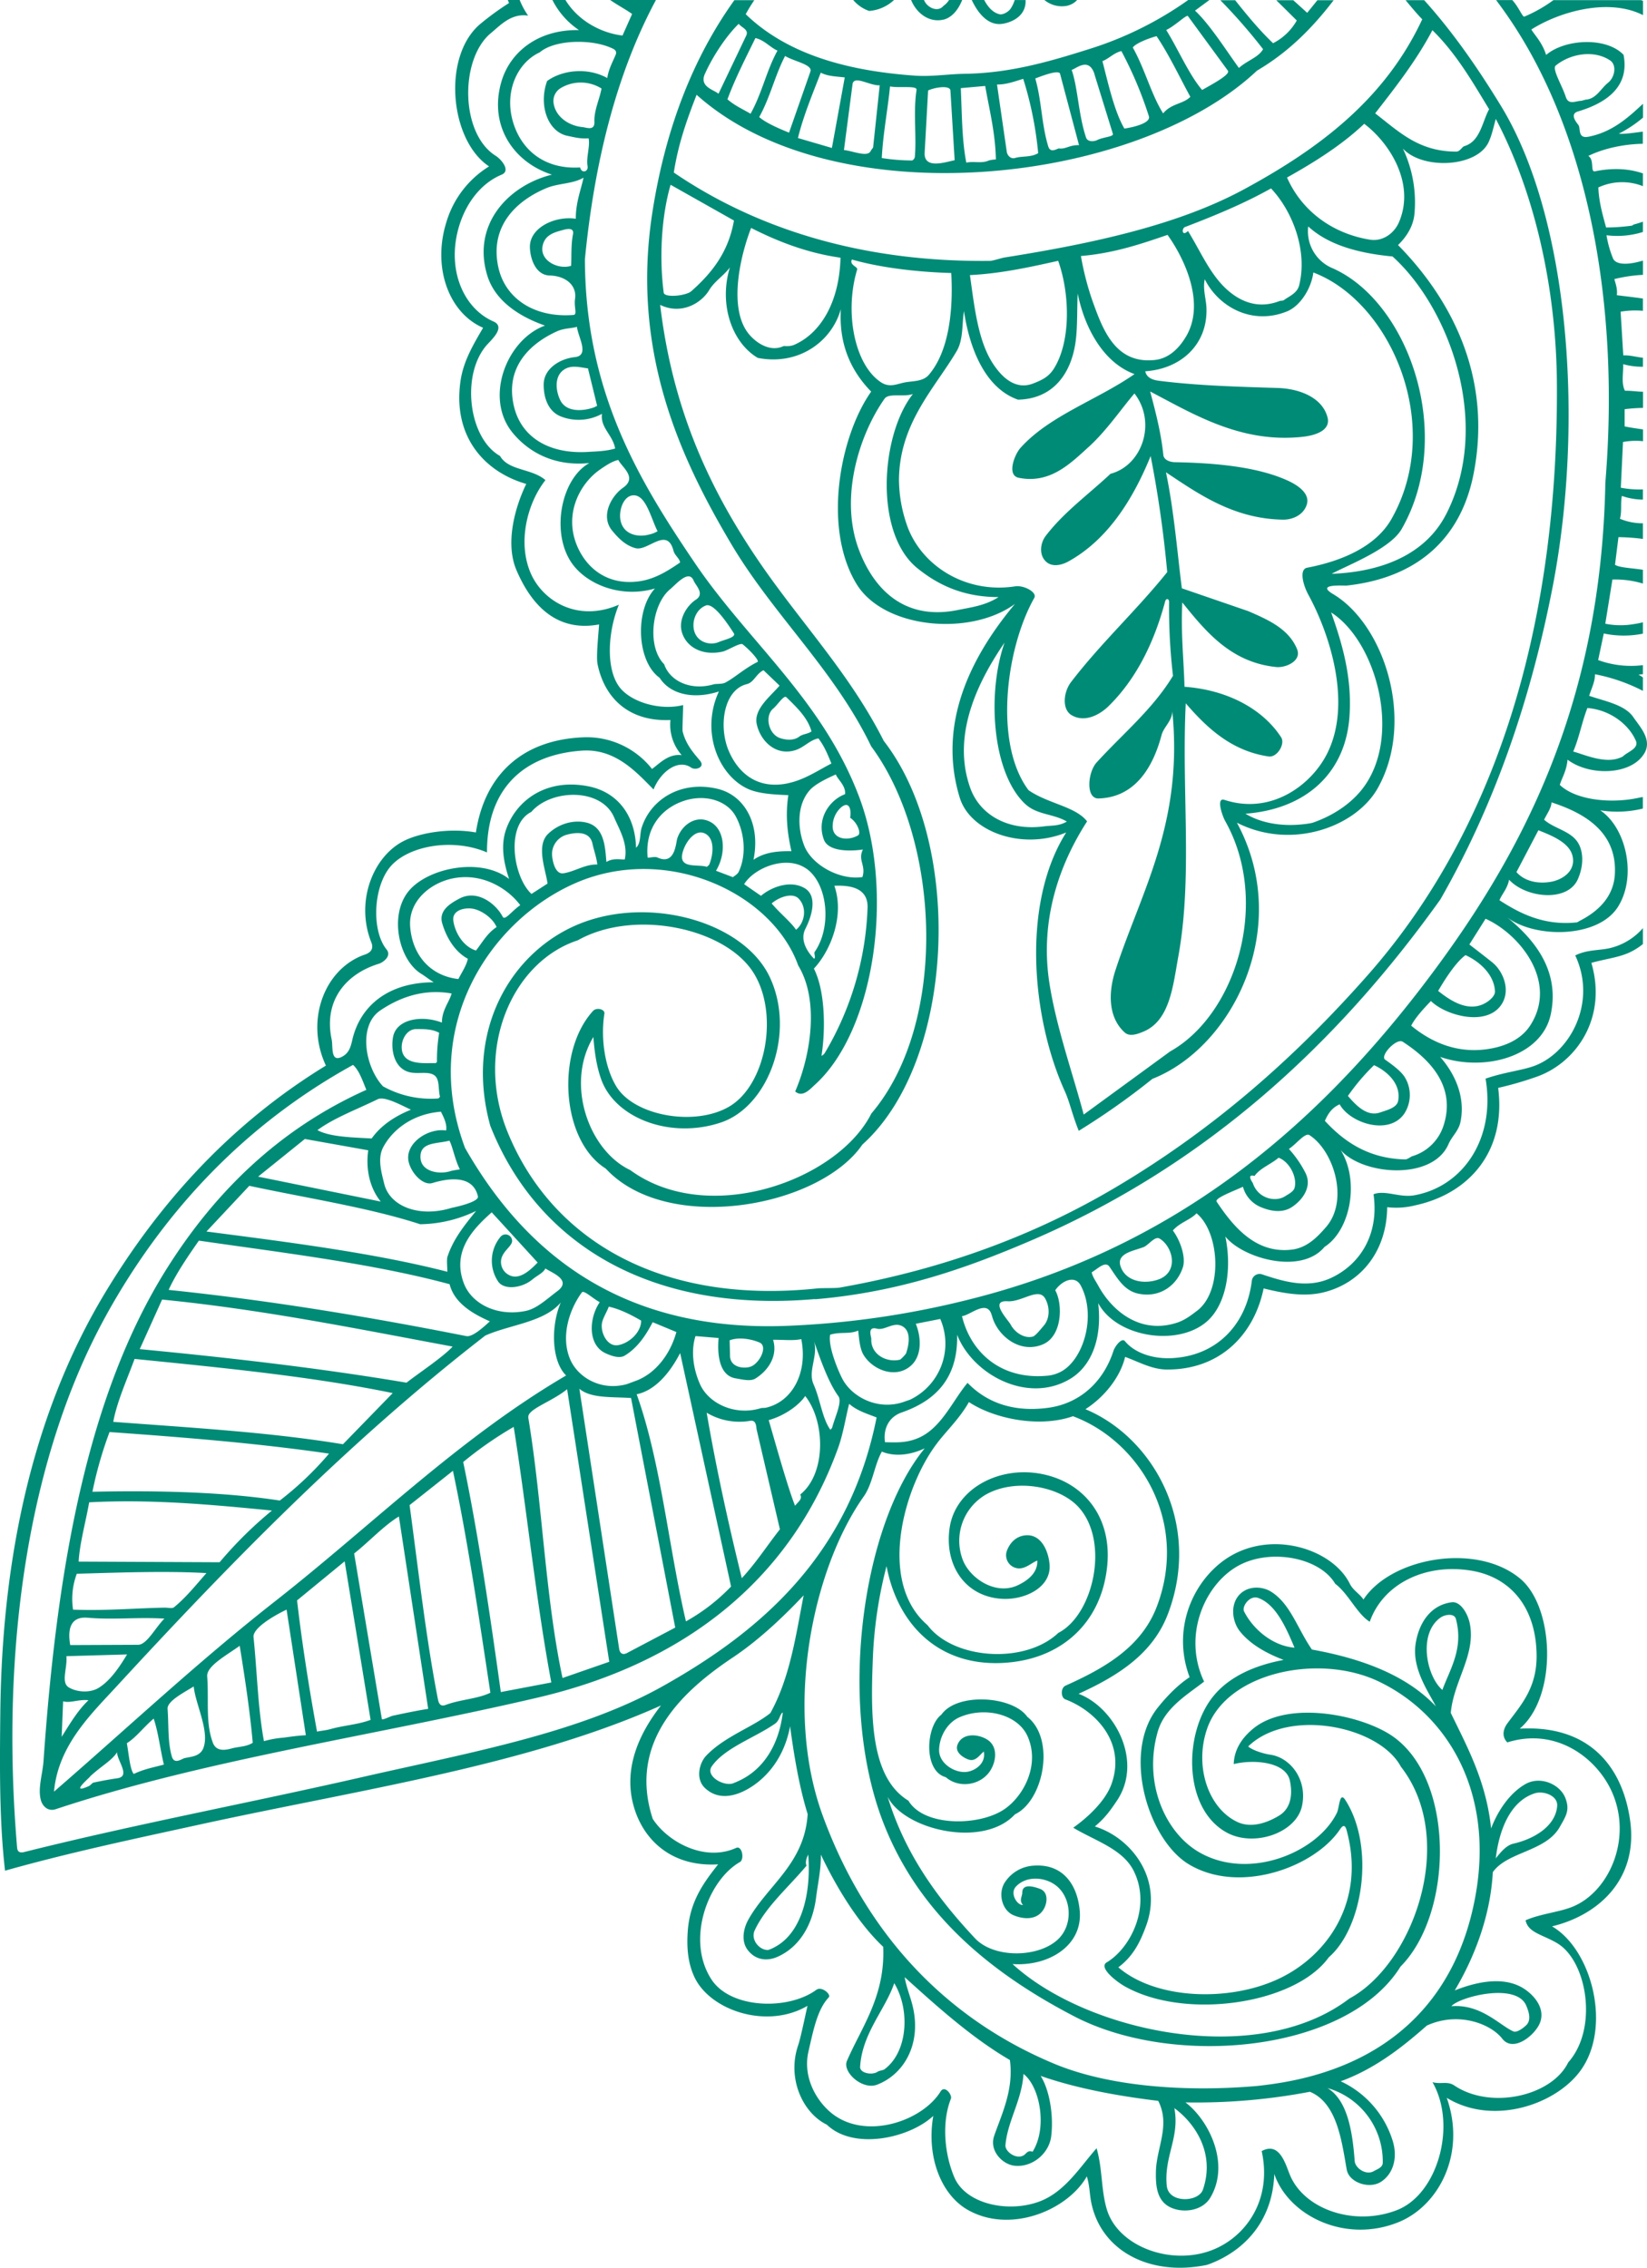
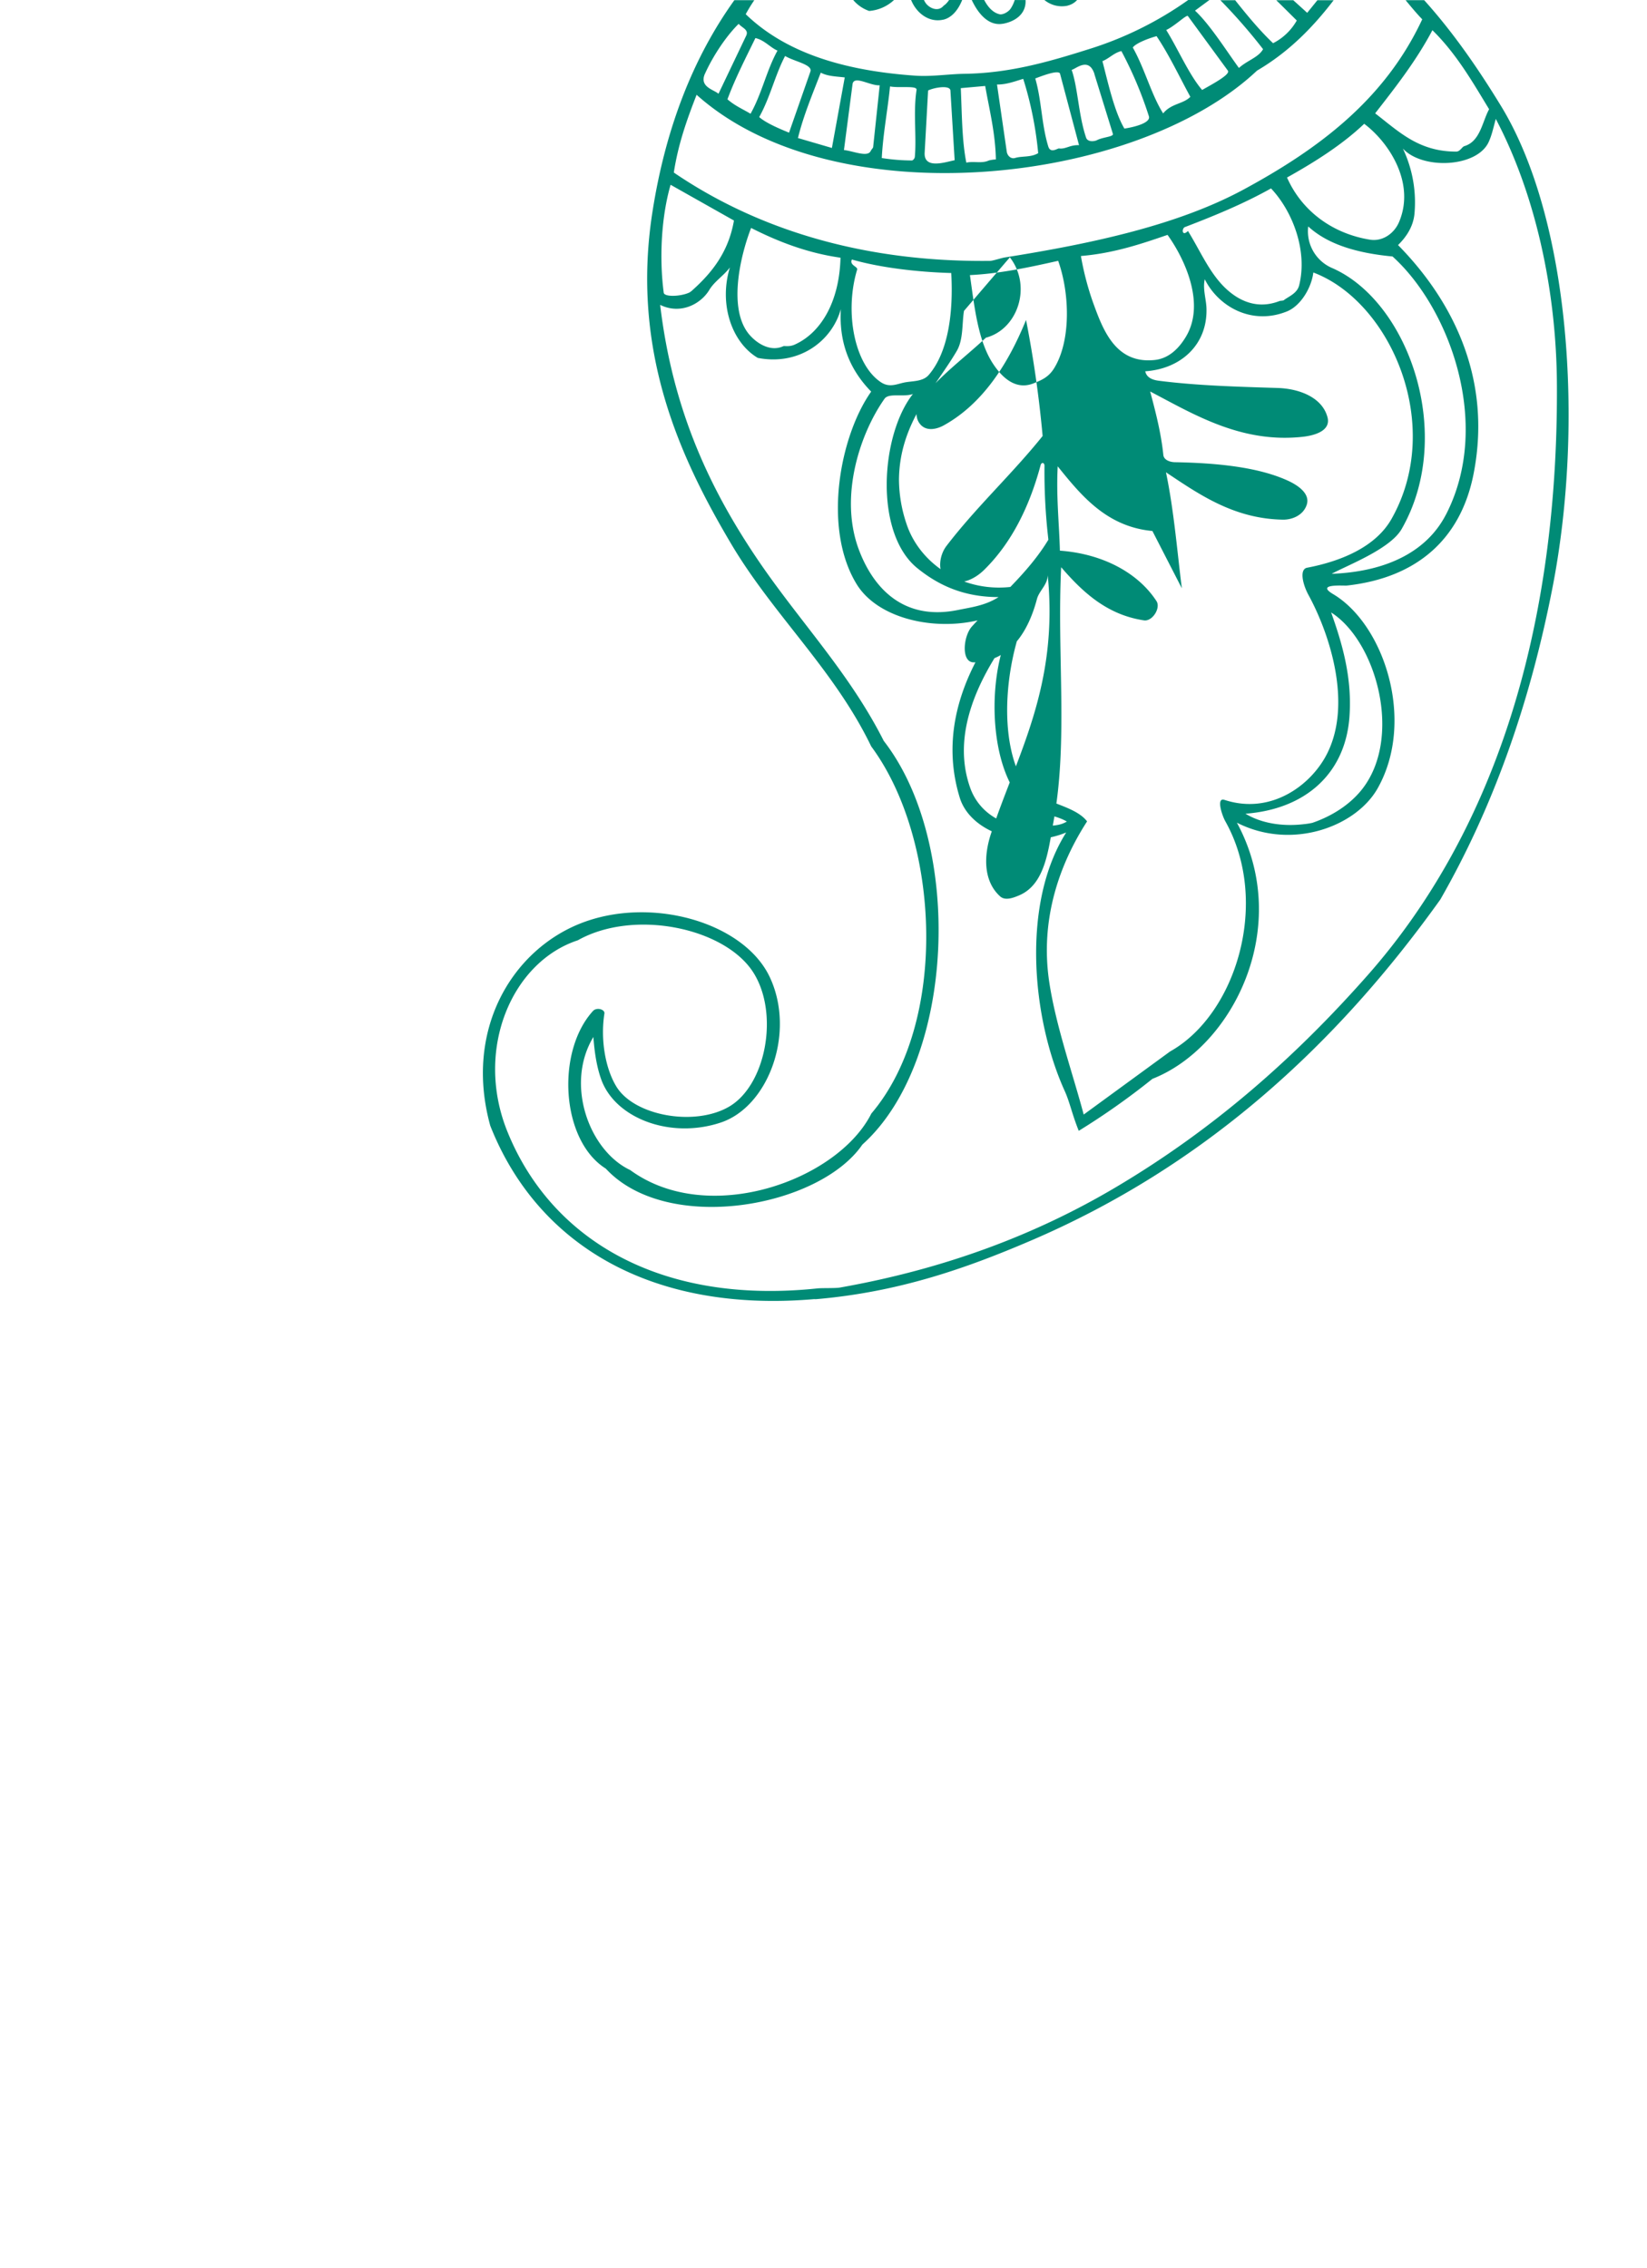
<svg xmlns="http://www.w3.org/2000/svg" id="Layer_1" data-name="Layer 1" viewBox="0 0 750.17 1033.02">
  <defs>
    <style>.cls-1{fill:#008b76;}</style>
  </defs>
-   <path class="cls-1" d="M2.32,852.16c29.32-8.28,58.88-14.5,88.06-20.89,72.46-15.89,149.79-27,210.72-54.38-8.72,11.16-18,28-12.15,46.9,4.66,15.09,17.61,26.74,38.16,25.48-6.28,8-12.72,16.41-13.8,30-.65,8.17.14,15.4,3.12,21.59,7.28,15.07,33,23.66,51.38,12.86-1.05,4.59-3.12,14.69-4.23,17.91-5.21,15.12,2.05,30.9,13.05,36.23,12.25,11.81,37.62,6.14,48.48-4-3.22,18.51,3.52,35.9,15.76,42.84,19.45,11,45.45.09,54.18-15.29,1.19,3.87,1.27,7.63,1.81,10.8,3.82,22.32,25.89,35,52.69,29.57a23.81,23.81,0,0,0,2.37-.85c15.84-6.37,27.8-20,28.51-40.62,6.36,18.8,32,31.84,56.48,22,18.55-7.47,31-31.38,22.07-56.68,21,12.82,49.48,3.2,60.83-12.27,14.58-19.87,5.2-55.38-12.88-65.84,21.5-5.18,39.29-21.77,35.58-48.19-3.5-24.89-18.87-43.61-50.28-41.87,17.31-14.69,15.88-55.42.09-68.42-20-16.55-58.79-9.45-71.28,9.6-1.6-2.55-4.61-4-6.21-7.18-7.45-15.07-32.93-23.91-52.76-13.51-16.69,8.75-29.21,32-20.21,56.07-5.1,3.33-10.19,8.42-14.57,13.94-16.46,20.71-4.24,60.09,14.11,71.23,23.13,14,57.48,1.37,69-15.92,1.74-2.62,2.54-1.22,3,.57,8.85,32.7-9.15,57.55-31.43,67.78-22.65,10.42-55.65,9.13-72.58-5.44,7.2-5.37,10.17-12.25,12.55-18.61,8.14-21.75-6.81-40.53-23.25-45.55,4.93-4.08,7.4-7.84,9.92-11.54,12.32-18-.73-42.62-17.33-48.9,19.17-8.68,34.12-18.91,40.77-36.55,15.53-41.19-7-80.33-37.65-93.09,8.24-5.26,15.76-14.17,18.09-23.83,6.09,2.21,12.14,5.7,18.88,5.76,24.41.18,39.88-15.93,44.2-36.94,7.77,1.88,17.76,4.1,27.22,1.8,17-4.15,28.84-18.59,29.07-38.82a35.2,35.2,0,0,0,12.81-.85c23.72-5.12,41.5-23.74,37.73-53.49a153.81,153.81,0,0,0,18-5.24c17.72-6.5,31.76-26.76,24.45-51.71,5.94-1.69,11.88-2.35,16.84-4.5a28.24,28.24,0,0,0,6.63-4.08v-7.23a28.72,28.72,0,0,1-14.64,9c-4.94,1.26-10.65.64-16.17,3.43,10.18,21.73-2.67,45-19.46,50.6-5.88,1.94-13,2.64-21.39,5.52,4.66,27.37-10.34,49.27-32.6,53.16-6.57,1.14-13.22-2.56-18.43-.49,2.71,19.18-6.92,32.51-19.67,38.26-10.57,4.77-21.48,1.45-31.11-1.78a3.57,3.57,0,0,0-4.51,2.27,3.87,3.87,0,0,0-.17.9c-2.46,19.63-15.87,34-36.45,35-9.06.43-17.14-2.63-21.3-7.71-1.51-1.85-4.61,2.45-5.24,4.38-4.71,14.53-15.71,24.19-30.11,26-14.92,1.92-27.23-2-36.35-11.41-6.85,8.11-12,20.88-22.79,25.27-5.43,2.21-10.17,1.85-14.81,1.77-.78-4.88.84-11.19,7.62-13.56,13.88-4.84,25.75-14.31,25.22-35.4,7.13,18.27,32.33,31.77,51.67,20,9.08-5.53,14.54-17.62,12.59-34.4,8.34,15.64,36.35,20,49.61,8.27,8.87-7.86,11.36-24.06,8.3-38.63C565.78,573,592.5,581,603.32,568c11.86-7.6,16.06-30.13,7.34-44.1,10.19,11.5,41.9,14,49.11-2.7,1.6-3.7,4.67-6,5.51-10.34,2.38-12.16-3.39-22.67-9.31-29.41,20.34,7,46.25-.23,50.36-19.29,4.49-20.8-8.58-35.1-19.81-44.26,12.58,9.57,41.3,9.63,50.42-4.77,8.79-13.88,3.76-36.14-8.05-44a48.64,48.64,0,0,0,19.41-.8v-5.23c-.64.09-1.23.17-1.56.25-12.68,2.87-28.93,1.23-36.27-5.8,1.07-3.48,3.07-6.34,3.53-11.49,9.63,7.31,27.73,7.18,34.3-1.87a13.53,13.53,0,0,0,.78-1.19c2-3.54,1-6.89-.76-10-1.3-2.24-3-4.34-4.33-6.27-3.94-5.8-13.18-7.31-20.15-9.77,1.18-3.63,2.74-6.61,2.64-9.81a80.84,80.84,0,0,1,21.84,7.56v-6.11c-.66-.45-1.32-.9-2-1.29l2-.19V303a43.63,43.63,0,0,1-20.38-2.31l2.56-12.11a44,44,0,0,0,17.82.08v-5.17a36.3,36.3,0,0,1-4.13.81,35.08,35.08,0,0,1-13-.17L734.44,264a43.47,43.47,0,0,1,13.88,1.84v-6.28c-5.12-.8-10.69-.94-12.7-2.28l1.57-12.58a92.12,92.12,0,0,1,11.13.8v-7.12a26.43,26.43,0,0,1-10.45-2.06c.94-3.32.18-7,.87-10.41a29.27,29.27,0,0,0,9.58,1.68v-4.64a44.7,44.7,0,0,1-10.06-.77l1-20.83a31.63,31.63,0,0,1,9.11-.36v-5.37c-2.82-.41-5.66-.8-8.36-1.37v-7.84a78.11,78.11,0,0,1,8.36-.59v-7.37c-2.63,0-5.27-.5-8.21-.43-1.78-3.4-.69-7.78-.83-12.11a32.93,32.93,0,0,0,9,1.17v-4.11c-3-.31-6.06-1.24-8.94-1.07L738.17,142a39.66,39.66,0,0,1,10.15-.41V136c-4.46-.66-9.61-1.21-11.87-1.52.44-3.29-1-6.34-1.11-7.35a69.61,69.61,0,0,1,13-1.92v-6.48l-1.54.42c-4.22,1.15-10.55,1.93-12.06-1.36a48.52,48.52,0,0,1-3-10.62,39.09,39.09,0,0,0,16.58-1.48V101c-1.44.52-2.85.93-4,1.24a2.63,2.63,0,0,0-.89.54,89,89,0,0,1-11.87.85c-1.7-6.14-3.31-12-3.53-18.23a25.69,25.69,0,0,1,20.29-.59V79c-6.54-2.27-14-2.56-21.87-.94-2.18.44-.11-5.36-3-7,6.55-3.27,15.78-5.4,24.83-5.55V60h-.13c-2.13.23-8.47,1.24-10.79.91a56.77,56.77,0,0,0,11-7.32V47.29c-6.81,6.33-14,12.89-24.81,15-5.12,1-3.45-3.85-4.63-5.37s-3.94-5-.17-6.14c11.45-3.41,23.77-10.37,20.76-25.8-7.87-8.26-26.73-7.25-35.27.06-1.75-5.65-5.06-8.83-6.73-11.59,12.57-8,34.94-14.59,50.85-6.56V.43c-.29-.13-.59-.25-.89-.36h-39.9a65,65,0,0,1-13.21,7.5c-.86.38-2.49-4.21-5.53-7.53h-7.37q2.67,3.56,5.17,7.18c35,50.61,51.62,127,44.59,212.66C729.27,321.57,693,390.47,647.32,450,597,515.5,533,569.29,440.86,592.1A404.18,404.18,0,0,1,357.67,604c-74.85,2.64-118.66-33.4-145.85-81.1-20.7-55.48,11.55-103.52,50-120.48,41.38-18.25,89.82,4,101.78,37.42,9.73,16,5.64,41.12-1.39,57.35,3.33,3,6.87-1.14,8.92-3,27.26-24.51,36.64-87.95,20.09-131.49-16.74-44.07-50.54-70.49-74.79-106.33-25.22-37.28-49.82-77.54-50-138.26C270.84,72.82,281.19,32.75,298.79,0H277.93c3.49,2.43,7.39,4.47,10,6.38l-4.37,9.82C273.39,15,263.09,9.14,257.56,0h-5.93a35.92,35.92,0,0,0,12.11,13.72c-18.91-.35-31.43,10.21-35.32,23.42-6,20.44,5.91,37,23,42.42-20.15,5-36.56,23-29.41,46.07,3.39,10.92,13.6,18.26,26.24,22.69-17.46,6.35-27.82,32.93-14.71,48.86,7.05,8.57,18.69,15.42,34.92,13.76-12.71,7-17.59,31.12-8.3,45.14,6.63,10,22.51,16.59,38.19,12-9.17,9.82-8.43,33.11,2.1,40.68,4.79,7.49,15.27,10,27,6.24-8.55,18.56.07,38.62,13.53,44.5,5.65,2.46,14.4,2.49,18.11,2.74-1.4,9.06-.44,17.47,1.42,25.52-6.09-.12-12.25.39-17.29,3.92,3.36-16.62-4.28-29.5-16.45-32.36-16.81-3.94-30.53,5-34.53,17.87-.89,2.88-.21,6.9-2.51,9-.41-15.29-8.89-25.5-21.75-28-19-3.75-32.66,6.23-37.39,19.48-2.74,7.65-1,15.7,1.31,22.73-12.86-10.07-37.12-5.05-45.8,5.6-8.93,11-4.46,31.25,5.74,37.58,1.69,1,3.41,2.45,5.75,3.89-20.46,0-33.66,10.53-37.2,26.66-.83,3.78-2,6-4.83,7.37-5.06,2.46-3.8-4.82-4.48-8-3.78-17.93,6.75-30,21.59-34.5,1.42-.43,6-3.29,3.41-6.51-6.64-8.17-6.23-27.27,1.19-37,7.69-10.06,28.54-14.05,44.57-7.18-.11-29,16.66-44.56,43.29-46.37,15.17-1,24.7,9.75,32.57,17.69,3.2-8.09,11.19-14.09,17.15-9.94,1.89,1.32,6.54-.09,4-3.19-2.72-3.29-6.41-7.22-7.9-13.32-.19-.8.18-7.84.22-12-10.39,2.65-23.91-1.32-29.08-8.3-6.21-8.39-5.19-25.26-.18-37.41-18.92,8.2-34.46-1.81-39.94-13.85-6.42-14.13-1.91-32.26,6.49-42.9-6.16-5.38-16.85-4.22-20.68-11-14.41-8.13-17.83-37-6.11-50.46,2-2.31,8.9-8.28,3.09-10.82-13.35-5.83-21.16-23-16-42.11,3-11.06,9.91-20.67,19.76-24.76,4.27-1.78-.2-7-2.65-8.54-16.29-10.12-16.5-44.24-2.19-56,4.17-3.41,9.14-9.09,16.89-7.9A35.32,35.32,0,0,1,236.72,0h-5.4c.17.47.36.93.55,1.4a123.39,123.39,0,0,0-12.45,9c-18.21,14.32-14.79,53.42,3.36,65.41a44.8,44.8,0,0,0-19.52,25.65c-6.35,20.55,1.27,41.14,16.8,47.86-4.33,7.44-8.9,15-10.25,24-3.75,25.14,10.46,41.53,29.91,47.14-4.73,9.68-9.9,26.54-4.46,39.27,5.9,13.83,16.86,28.59,37.62,24.73-.18,3.53-1.41,14.61-.69,18.08,3.13,15.32,14.13,26.31,33.2,25.46A20.91,20.91,0,0,0,310.53,344c-6-.77-10.09,3.79-13.53,6.3a37.84,37.84,0,0,0-30.55-14.45c-29,.89-45.76,17.63-49.67,43.37-11-2-24.18-.22-32.22,3.56-14.39,6.78-22.93,27.68-15.39,46.56,1.78,4.49-3,5.48-3.77,5.79-17.91,6.81-26.41,30.09-16.94,50.28C105.72,511.57,73.13,547.14,48,588.73,17.5,639.28.94,703,.16,780.42-.08,803.91-.36,829.21,2.32,852.16Zm710.87-808c-1.54-5-6.42-12.79-4.56-14.3,6.93-5.61,17.64-7.14,24.79-2.3,3,2,2.26,7.56-1,10.17s-5.26,7.17-9.85,7.64c-.49,0-1.91.54-2.52.59C717.67,46,714.39,48,713.19,44.11Zm9.87,278.37c10.42.85,18.81,7.52,22,14.79,1.67,3.68-3.74,5.13-5.74,7.18a6.87,6.87,0,0,1-1.74.8c-6.92,2.71-16.7-1.87-21-2.93C719.25,336.23,720.61,328.66,723.06,322.48Zm-22.34,55.68c6.73,2.65,14.35,5.88,15.6,11.94,1.43,6.88-4.89,10.57-9.59,11.49-5.28,1-11.88.31-16-4.37Zm-13.33,22.55c7.7,8.35,26.68,10.37,31.32-.29,2-4.54,2.72-9.87,1.07-14.46-2.63-7.39-11.29-8-16.45-12.59,1.28-2.74,3.21-5.12,3.38-7.91,14.39,4.68,29.94,13.12,28.84,32.74-.6,10.75-8.23,17.32-16.23,21.34a5.54,5.54,0,0,1-1,.58c-15,1.64-26.1-4.08-35.33-10.08C684.13,407.2,686.54,405,687.39,400.71ZM667.54,435.1c6.31,2.87,13,8.73,13.41,16.48.09,2-2.27,4.15-4.4,5.35-8.24,4.68-17-2-21.48-5.53C657.6,447,663,438.32,667.54,435.1ZM651.78,456c6.38,6.36,24.38,11.63,31.61,2.31,5.12-6.6,1.46-15.84-3.77-20-2-1.61-8.19-6.42-10.34-8.06l7.38-11.72c15.43,6.9,33.13,28.57,20.43,48.47-3.88,6.09-10.47,9.06-16.69,10.39-15.76,3.36-28.33-2.52-37.62-10.15C644.54,463.73,648.43,459.46,651.78,456Zm-25.93,29.22c5.9,2.69,12.43,8.51,11,16.25-.61,3.21-5.11,4.22-8.36,5.34-5.88,2-11-3.44-14.52-7.57a93.78,93.78,0,0,1,11.88-14Zm-15.63,17.87c4.8,8.62,22.54,14.36,29.46,4.15a15.55,15.55,0,0,0,.57-15.87c-1.56-3-5.4-5.87-9.32-8.65-2.52-1.79,5.2-10,8-8.16,11.26,7.29,24.6,19.67,18.6,38.15a21.36,21.36,0,0,1-14.31,14c-.55.16-2.13,1.48-3.25,1.45-16.57-.41-27.67-8-36.5-17.57,1.12-2.48,2.78-5.83,6.75-7.53ZM571.4,535.71c2.73-3.71,7.28-5.2,11-8.33,5.08,1.9,8.61,9.08,7.24,13.82-.47,1.61-2.76,2.76-4.33,3.76-4.4,2.81-12.34,1-14.65-6,0-.11-3.18-4.33.74-3.28Zm-5.24,4.94a14,14,0,0,0,8,9.18c4.7,2,10,2.87,14.33,0,4.87-3.22,9.36-9.37,6.07-15.65a48.73,48.73,0,0,0-7.48-10.79c3.55-2.35,7.37-7.61,9.42-6.27,11.11,7.25,18,29.73,7.52,41.83-4.07,4.69-8.69,9.43-15.55,10.29-16.31,2-26.53-10.2-34.31-21.85-1-1.57,7.51-4.72,12-6.77Zm-45.35,27.5c2.44-1,5.21-5.22,7.39-3.92,5.38,3.19,8.36,12.88,2,17.32a15.27,15.27,0,0,1-1.57.91c-6.4,2.76-15.45,1.77-18.09-5.22-2.42-6.32,5.65-7.31,10.27-9.12ZM505.32,577c3.55,5.09,6.64,11,13.31,12.33,9.82,2,17.5-3.88,20.15-12,1.44-4.41-1-12-4.55-16.8,3.3-3.76,8-4.8,10.78-7.83,10.6,8.67,12.09,35.35.31,44.35-2.67,2-5.45,4.28-9.35,5.53-17.11,5.46-29.78-6-35.7-16.87-1.14-2.09-2.65-4.14-3-6.12C500.1,577.89,503.45,574.35,505.32,577ZM459,592.77c6.53.41,14.16-6.59,17.1-1.2,2.2,4,2.12,9.14-.75,12.41-.89,1-3.64,4.53-4.85,4.87-3.75,1.06-8.19-1.74-10.13-5.43-1.15-2.15-10-11.19-1.4-10.65Zm-7.18,6.55c2.24,8.85,12.49,17.57,23.14,13.11,9-3.73,9.18-18.53,5.69-24.66,2.94-4.31,9-7.21,11.67-2.08,7.27,13.85,1.1,34-9.27,39.26a16.34,16.34,0,0,1-5.28,1.66c-21.69,2.36-35.62-10.54-39.59-27.08,3.59-.19,11.6-8.12,13.61-.21ZM323.11,393.76c-.18.46-1.23,1.09-1.08,1.14-4.25-1.45-13.59,1.3-10.92-7.17,1.54-4.9,5.6-9.61,9.38-8.29C325.77,381.29,325,389.11,323.11,393.76Zm39.49,29.78c-2.4-3.6-7.7-7.84-11.1-12,3.64-3.12,9.66-5,12.31-2.16C367.75,413.5,366.59,420.35,362.6,423.54Zm13.12,56.09a3.37,3.37,0,0,1-1.54,1.35c1.86-11.55,1.79-29.4-3.45-39.74,7.85-8.38,14-24.46,9.31-37.74,6.53-.26,15.54.53,15.13,10.19A138.8,138.8,0,0,1,375.72,479.63ZM387.21,372.5c3.43,2.25,5.08,7.1,3.68,8-4.45,2.74-12.12,2.09-11.59-4.7a11.59,11.59,0,0,1,3.81-8C387.47,364.2,387.79,370.4,387.21,372.5Zm-2.31-10.7c-6.76,2.46-13.21,11-9.62,20.69,2,5.36,11.47,5.41,17.78,4.5-2.44,4.92,1.5,7.2-.23,12.55-10.35,1.55-23.24-5.58-26.59-14.52-3.26-8.65-2.92-18.69,2.49-24.93,2.43-2.8,7.33-5.22,12-7.3.69,2.15,4.69,5.19,4.17,9Zm-26.73-44.21c5,4.85,9.81,9.54,11.46,15.59-1.68,1.26-3.87,1.09-5.61,2.41-2.47,1.87-6,1.52-8.65.66-5.34-1.77-7.11-10.09-3.24-13.4C354.32,321,357.06,316.51,358.17,317.59Zm-36.63-41.76c3.39-1.3,9.45,7.54,12.72,12.65,1.19,1.85-4.42,2.95-6.67,3.93C324,294,319,293,316.9,289.12,314.56,284.87,316.27,277.83,321.54,275.83Zm-32.36-50.16c5.28.57,7.45,10.7,10.35,16.32a11.88,11.88,0,0,1-3.76,1.49c-4.82,1.38-11.43.26-13-5.9C281.52,232.77,284.07,225.12,289.18,225.67ZM267.82,167.8,272,184.88c-.28.14-1.23.64-1.56.75-4.88,1.71-12.34,2.25-15.13-3.12-2.14-4.14-3.23-11.62,2.32-14.55C261,166.17,265.32,167.61,267.82,167.8Zm2.94-112.32c.17,4.32-3.61,2.59-5.48,2.42-5.73-.52-12.38-4.4-13.17-11.29a6.86,6.86,0,0,1,3.41-6.54,17.78,17.78,0,0,1,18.47.26C273.16,45.11,270.55,50.25,270.76,55.48Zm-36.91.64c-4.47-14.23,1.85-27.62,12-32.25,6.69-5.75,22.94-6.13,32.12-2.23,1.61.68,3.33,1.32,2.42,3.46-1.36,3.17-3.23,6.59-3.77,10.46-9.16-5.07-20.65-3.58-27.4,1.35-4,11,.3,23.18,9.34,25,3,.61,5.78,1.4,9.54,1.11.8,3.41-1.18,8.92-.47,12.56.52,2.68-2.7,3.65-3.38.7C248.15,77.28,237.72,68.47,233.85,56.12Zm-6.91,65.39c-4-19.19,9.11-30.48,22.05-35.84,5.37-2.23,12-1.84,16.81-4.73-1.14,5.46-3.55,11.27-3.52,18.72-9.52-1.42-21.12,4.11-20.9,13,.13,5.38,2.72,12.7,9,12.85,7.23.18,12.48,4.4,11.55,10.67-.55,3.75,1.16,7.15-.72,7.3-18.11,1.41-31.32-7.76-34.27-22ZM261,106.73c-.94,4.8-.62,10-.85,14.35-5.52,1.91-14.67-2.18-12.91-9.4,1.18-4.85,5.43-5.87,9.29-6.93,1.45-.4,5.13-1.35,4.47,2Zm7,99.13c-17.84,1.14-30.46-6.64-33.84-20.56-4.43-18.27,7.77-29.08,19.65-34.4,3.09-1.39,6.35-1.25,9-2,.49,4.57,5.91,13.08-.94,13.79s-14.09,5.24-14.21,12.28c-.09,5.7,1.77,12.26,7.68,14.69a22.05,22.05,0,0,0,18.86-1.14c-.81,6.39,5,9.69,6,15.81-4.17,1.24-8.22,1.27-12.2,1.53ZM289.46,265c-13.58,1.21-22.8-6.72-26.86-17-5.64-14.34,1.73-27.91,10.76-34.13,3-2.08,5.64-3.77,8.29-4.34,1.66,3.37,8.85,8,2.1,12.7-5.1,3.56-10.48,12.72-4.9,19.51,2.89,3.51,6.17,6.84,10.74,8,5.57,1.39,14.3-10.05,17.2,1.18.55,2.11,2.74,3.42,3,5.33C304.05,260.14,297.69,264.33,289.46,265Zm35.77,46.69c-10.33,3.1-20.05-1.26-22.7-9.1-8-8-5.64-27.33,2.77-34.21,2.55-2.09,8.4-9.11,10.6-4,1,2.44,5.24,6.06,1.09,8.79s-7.73,8.67-6.59,14c1.47,6.85,8.67,11.89,18.73,9.67,2.35-.52,8.06-4.24,9.17-3.32,3.82,3.1,7.64,7.53,6.79,8-6.25,3.14-10.39,7.2-14.84,9.5-1.35.67-4.15.43-5,.69Zm33.62,45.14c-14.32,3-22.78-5.21-26.85-14.64-4.76-11-2.56-27.91,8.23-30.56,3.19-.78,4.24-4.79,7.56-6.3l7.3,7c-3.74,4.52-11.81,10.55-10.42,17.39,1.52,7.53,8.56,15,17.83,11.94,3.84-1.28,6.46-4.58,10.28-5.29,2.82,3.63,4.44,7.85,5.93,11.44-6,3.07-12.31,7.46-19.86,9Zm8.47,38.86c9.84,7,11.59,26.71,3.78,37.91-.47.67.59,2.58-.27,3.16-2.18-2.17-6.84-7.94-4-13.6,3.42-6.74,5.33-15.19-.27-18.54-6.42-3.84-15.15-.62-19.93,3.46l-7.68-5.3C343.7,395.12,358.42,389.41,367.32,395.73Zm-55.72-30.9c9.79-3.18,19.51,0,23.39,6.85,4.13,7.35,5.19,17.78,1.46,25.56-.54,1.11-2,1.85-2.6,2.39l-7.72-2.93c5.11-8.31,4.23-20.87-4.9-23.14-5.11-1.27-10.64,2.35-12.7,8.33-.72,2.11-.92,12.56-9.12,8.75-1.12-.52-3.88.25-4.4.08-1.33-13.68,6.54-22.61,16.63-25.89Zm115.49,292.3c4.56-5.86,10.1-11.07,14.25-18.4,11.53,7.63,32.05,11.83,47.39,6.45,30.12,11.18,52.9,47.74,38.26,86.54-7.08,18.77-24.07,28.29-41.6,36.17-2.34,1-2.23,5.46-.16,6.25,13.55,5.12,27.8,19.48,21.09,38.48-2.75,7.77-10.68,15.18-17.46,20,9.78,5.9,22.39,9.59,27.44,19.48,8.28,16.23-1.19,35.3-12.22,41.88-3.8,2.27,4.25,8.65,8.3,10.93,27.53,15.51,77.53,8.1,92.86-13.25,15.63-13.5,21.19-50.39,7.55-71.65-2.68-4.17-2.66,3.39-3.84,5.82-8.77,18-39.82,31-62.52,18.09-15.56-8.84-25.8-31.54-19.1-55,3.11-10.85,13.17-16.67,21.13-22.86-10.22-21.51.83-45.58,16.81-53.42,14.58-7.16,36.08-2.79,42.9,8.86,6,4.48,10,13.79,15.74,17.3,6.08-17.29,25.41-26.89,46.68-23.2,17.73,3.13,29.24,16.92,29.32,38.87,0,14.77-7.28,22.42-13.35,30.67-1.71,2.33-2.78,5.79,0,8.62,21.66-6.79,39.65,6.3,47,21.15,10.57,21.5-.19,46.71-17.27,53.7-6.19,2.53-14.48,3.16-21.4,6.18,1.13,5.79,8.1,6.57,14.65,10.6,13.38,8.26,18.49,38.74,4.76,54.15-7.44,15.35-35.31,21.66-51.88,10.5-3.15-2.11-6.1-.46-9.94-1.51,11.24,19.6,2.41,51.09-16.21,58.29-19.47,7.53-42-.36-48.58-15.7-2-4.57-4.61-15.79-13-11.19,4.58,21-5.9,37-19.64,43.79-19.12,9.48-45.35.57-50.82-17-2.74-8.84-2-18.75-4.74-28.08-7.34,8.24-14.35,19.86-25.93,24.21-14.3,5.38-33.6,1.22-38.82-10.89-4.49-10.44-5.92-25-1.6-35.9.67-1.69-2.8-6.38-4.7-3.3-8.31,13.51-34.16,22.44-49.72,9.84-7-5.71-13.14-16.48-10.46-28.06,2.14-9.27,4-19.16,9.23-24.62,1.27-1.32-3.2-5.25-5.63-3.46-12.91,9.46-39,8.61-47.71-4.61-12-18.21-1.46-45.43,12.86-53.57,2.2-1.26,1-7.69-1.69-6.46-14.47,6.54-31.3-2.83-38-13.25-11.74-36,15.06-59.18,36.55-73.54,12.05-8.06,23.15-18.7,32.19-28.26-3.51,18.15-6.24,37.59-15.16,53.63-8.07,6.48-20.85,10.6-29.27,19.46-2.95,3.12-5.09,10.45-.42,14.77,7.09,6.58,16.31,2.75,22.31-1.48,8.14-5.76,14.16-14.86,16.37-26.75,1.82,13.74,4.27,28,8,40-1.4,22.73-18.36,32.47-27.07,48.19-2.2,4-3.25,9.56-.4,13.5,3.39,4.7,8.75,5.62,14,3.22,9.85-4.51,15.74-14.49,17.31-26.92.81-6.39,2.3-12.91,2.17-19.52,6.52,13.77,16.52,30.8,28.39,42,1,22.53-9.92,36.65-16.52,52-2.16,5,7,13.37,13.72,10.81,12.64-4.84,20.78-19.35,15.88-37.15-1.07-3.9-2.55-7.59-3.31-11.84,13.54,12.23,30.27,27.5,47.93,37.75,1.91,13.59-4,25.27-7.17,34.62-2.28,6.64,3.69,12.78,9,13.49,8,1.08,16-5.25,17-13.39,1.21-10.2-1-21.47-4.81-27.48,16,5.58,34.45,9.06,53.55,11.37,5.69,11.12-.84,21.43-1.05,32.24-.11,6,.21,13.27,6.68,16.3,5.77,2.72,14.49,1.6,18.1-4.45,9.21-15.45-.67-35.29-11.31-43.39a276.18,276.18,0,0,0,56.67-4.84c12.5,5.15,14.52,22.86,16.77,35.44,1.08,6,10.35,9,15.63,5.56,5.61-3.63,7.89-11.22,5.06-19.41a44.25,44.25,0,0,0-23.44-26.37c16.31-5.9,29.27-16.6,39.26-25.39,14.33-6.54,29.1-.78,34.35,6,4.86,6.27,14.35-1.14,16.94-6.74,2.75-6-1.25-11.91-6.26-15.5-8.59-6.18-20.83-4.33-32.33.24,8.33-14,16.22-33,17.33-53.87,6.54-9.32,24-9.32,30.4-20.42,3-5.25,4.77-7.82,2.66-13.33-2.37-6.23-11.4-10.33-18.33-6.3s-12.27,11.7-15.51,20.12c-2.21-21.65-11.21-37.75-18.36-52.62,1.3-14.5,11.35-26.28,8.72-40.4-.92-4.95-4.36-10.45-8.21-10-9.58,1.18-15.11,9.28-16.56,19.17-1.63,11.24,6,21.8,9.27,28.27-13.3-14.14-33.53-21.76-56.47-25.9-6.64-9.59-9.76-20.82-18.61-26.36-3.89-2.43-10-2.77-13.94.91-4.84,4.51-3.91,12.56-.23,17.18,4.74,5.94,12.08,10,19.9,13-13.24,2.46-24.4,7.55-31.54,15.94-14.23,16.7-14.51,52,5.85,62.82,12.31,6.55,31.21.08,34-12,2.71-11.86-5-22.27-14.46-23.6-3.12-.44-8.22-2.09-10-3.75,18.28-17.74,59.63-9.3,69.55,9.22,26,33.35,5.62,90-23.43,105.6C572.64,942.48,495,925.69,461.21,894.69c16.41,1.12,31.77-8.32,30.63-23.88-.85-11.51-7.15-21.94-21-20.95a16.83,16.83,0,0,0-13.2,7.72c-3.16,5-1.2,12.68,4,14.86,4.68,2,11.25,2.42,14.1-3.38,1.3-2.65,1.76-7.25-2.1-8.65-2.09-.76-8-2.83-8,1.76,0,1.74-1.58,3.54.33,5.61-2.64.24-6.14-5.27-3.21-8.39,5-5.3,14-4.33,19,.15,6.32,5.71,6.91,17.18.42,23.63-8.7,8.66-29.37,9.13-38.11-.26-16.75-17.87-31.75-38.12-39.75-64.43,7.38,15,43.47,23.74,58,8,13.06-6.19,18.56-34.23,5.62-44.41-6.72-9.56-32.05-11.16-39.13-1-7.15,5.34-8.3,25.74,2,28.5,5.74,5,15,3.89,19.61-2.07,3.18-4.09,4.7-11.71-.84-15.12-4.18-2.58-11.42-3.1-13.47,2.5-1.22,3.31,2.54,5.76,5,6.63,3.26,1.15,5-2,7-3.62,1.14,5.67-4.46,9.14-8.43,9.32-5.24.23-12.11-4.07-11.92-10.23s3.88-12.36,9.29-14.71c11.68-5.07,26.58-1.3,31,8.66,5.67,12.7-1.44,26.7-10.13,32.93-11.27,8.09-37,8.47-44.13-3.58-16.89-10.3-17.28-36.86-16.27-63.2a197,197,0,0,1,6.3-43.66c4.89,26,23.14,45.5,52.64,44.11,24.9-1.16,42.14-15.8,46.84-37.68,5.35-24.86-6.83-41.63-23.86-47.13-21.38-6.9-44.22,4.27-46.91,23.45-2.35,16.66,6.84,30.91,23.47,32.12,10.54.77,23-5.06,22.07-15.72-.51-5.91-3.75-13.91-11.06-13.17-4.33.44-7.13,3.53-8.46,7.27a6,6,0,0,0,3.61,7.41c4.1,1.55,7.28-2,10.31-3.19.32,5.61-4.45,9.16-8.86,11.24-10.05,4.76-21.9-3.09-25.12-11.7a24.34,24.34,0,0,1,10.83-29.75c13.37-7.34,33.24-3.67,41.95,5.86,14.32,15.67,6.82,49.07-9.21,57.3-15.29,14.46-47.81,12.1-59.56-3.51C399.19,720.27,412.06,676.47,427.09,657.13Zm-70.52,123c-1.74,14.66-8.78,26.12-20.34,31.29a27,27,0,0,1-2.66,1.1c-4.47,1.09-12.32-3.56-9.34-7.87,5.91-8.49,19.83-13.1,28.85-19.46,2.15-1.53,2.1-4.35,3.49-5.07Zm11.58,64.7c1.44,18.1-3.13,35.69-15.13,42.11a15.55,15.55,0,0,1-3.15,1.39c-4,.12-8.09-4.75-6.08-9,5.1-10.85,15.42-19.63,23.57-29.4-.91-2.24.81-4.89.79-5.11Zm39.17,58.6c7.27,12,6.28,31.3-4.44,39.23-.73.54-2.19.51-3.21,1.17-2.53,1.65-8.06.58-7.88-2.31C392.69,926.23,403.18,915.56,407.32,903.43Zm58.9,41.35c7.62,6,10.9,24.78,4.1,35.46-2-.85-2.79.67-3.67,1.35-3.37,2.62-9-1.37-8.67-4.44,1-11,7.41-20.21,8.23-32.37Zm68.7,15.59c9,6.56,18.8,20.25,13,37.12-.74,2.15-3,3.23-4,3.6-4.62,1.73-11.93.56-12.48-5.48C530.16,982.31,537.45,973.6,534.92,960.37Zm69.73-9.15a34.74,34.74,0,0,1,25.18,34c0,2.21-2.64,3-4,3.8-3.52,2.15-8.53-1.28-8.78-4.56-1-13.42-3.25-27.7-12.4-33.24Zm56.47-37.33c3.77-4.24,29.56-10.92,34.07-.22,1.09,2.59,2.42,6.37.11,8.8-.49.52-4.1,3.77-6,2.93C683.13,922.64,674.56,912.81,661.12,913.89Zm20.2-67.36c1.56-13.24,6.77-26.13,17.84-29.6,3.89-1.22,10.5,1.07,10.12,5.79-.74,9.47-11,15.17-20,17.18C686.23,840.59,683.76,843.43,681.32,846.53ZM657,769.83c-7.19-6.13-11.22-25.51-.93-32.92,2.08-1.49,6.34-2.14,7.07.55,3.64,13.49-2.74,23-6.16,32.37Zm-67.34-19.25c-10.18-.84-19-8.59-23-16.52-1.12-2.23,2.58-7.55,6.45-6.14,8,2.89,12.65,13.4,16.53,22.66ZM421.2,659.77c-28.53,34.78-39.82,116-19,170.12,16,41.6,48.52,68.55,87.08,88.61,45.69,23.77,124.48,16.34,148.66-22.68,23.84-23.9,25-84.35-3.15-104.58-13.89-10-47.89-17-63.93-3.82-4.46,3.66-8.66,8.86-8.91,16.17,9.28-2.26,23.7-1,25.56,7.48,1.35,6.16.58,12.63-4.8,15.94-5,3.08-12.49,6-19,3-13.24-6.13-19.88-25.29-13.84-42.64,9-25.7,51.14-34.41,78.31-21.31,31.39,15.13,52.19,50.3,44,96.86-8.59,49-40.93,79.07-92.49,86.41-1.43.21-5.7.77-7.13.9-32.34,2.81-67.34.35-92.49-10.18-50.25-21-86.07-60.15-105.39-113.16-17.8-48.85-4.47-112.43,18.82-145.3,4-5.71,4.84-14.46,8.19-20.33,7.07,2.91,14.73.78,19.49-1.49Zm-21.77-54.51c3.49.92,7.44-3.13,11.32-1.25,4.29,2.08,3.48,8.06,1.93,12.59a17.8,17.8,0,0,1-2.61,2.74c-6.12,1.55-13.52-2.25-13.2-9.46,0-.9-1.94-5.84,2.54-4.62ZM378.15,608c4.75-1.46,8.63-.08,12.78-1.88.37,4.19.84,8.35,2.29,10.86,4,6.95,14.53,11.26,21.5,5.31,5.47-4.65,4.85-13.32,2.42-19.27l11.15-2.19a28.29,28.29,0,0,1-13.6,36.7c-.46.22-1.88.65-2.35.83-12.2,4.64-24.54-2-28.81-10.57-2.27-4.52-6.39-14.86-5.4-19.79Zm-7.6,2.35c2.94,8.28,6.64,19.23,11.35,25.69,1.85,2.53-1.68,9.7-2.87,14.36a9.61,9.61,0,0,1-.78.91c-3.74-5.15-4.58-13.74-7.68-20.74-2.77-6.23,2.49-13.36,0-20.22Zm-6,70.47c.92,2.15-.65,2.92-2.4,5.1-3.39-8.51-8.9-28.36-12-39,7.72-2.18,14.14-7.2,16.62-11,9.2,11.6,9.62,35.36-2.27,44.9Zm-9.3,15.84c-6,7.61-10.6,14.94-17.36,22.26-6-24.39-11.62-49.87-16-75.38a29.11,29.11,0,0,0,19.79,3.7c3-.53,2.72,3,3,4.07ZM346,611.58c3.75,1.62.28,9-3.72,10.83-2.6,1.18-9.91,1-9.76-5.18,0-1.23-.15-5-.15-6.68,4-1.51,9.49-.72,13.58,1Zm-29.15-2.94,10.48.87c-.75,8.34.66,17.16,7.67,18.36,3.13.53,6.76,1.48,9,.15,5.72-3.5,10.44-10.14,8.14-17.7,4.61-.07,9.32.52,12.84-.32,3,14.81-3.71,28.48-16.18,31.28-.41.1-1.78.05-2.2.18-11.95,3.71-24.18-2.28-27.92-11.32-2.6-6-4.2-14.24-1.88-21.5ZM333,722.71a87.15,87.15,0,0,1-20.55,15.88c-8-34.3-11.4-72.71-22.44-103.45,8.33-1.71,15.08-9.62,19.8-18.78ZM24.62,816.15C26.52,795,41.55,780.82,53.32,768c52.13-56.62,106.2-111.93,167.75-159.61,11.26-5,26.87-6.06,34.4-15.09-4.43,10-4.55,26.44,2.4,33.28-49.1,28.81-88.58,68.38-132.74,103C90.32,756.87,58.25,787,24.62,816.15Zm90.52-22.26c-2.58,1.65-5.47,1.7-8.53,2.32-1.94.4-7.75,2.74-9.64-2.35-3.42-9.22-1.76-19-2.58-30.21-.34-4.69,8.63-9.49,14.81-13.93,2.36,14.61,4.62,29.47,5.94,44.17Zm-22.4,2.18c-1.47,4.18-5.89,4.13-8.64,4.82-1.46.37-4.7,3.06-5.82-.78-1.93-6.65-1.37-14.25-1.93-21.63-.28-3.5,7.13-7.31,11.91-10.24.77,8,7.19,20.12,4.48,27.8Zm-18.07,7.75c-4.51,1.25-9,2-13.71,4.27-1.69-1.76-2.29-9.15-3.16-14,4.26-2.67,7.68-7.36,12.22-11.21,2.23,6.7,3,14.27,4.65,20.94ZM41,809.28c4.89-4.63,10-7.28,12.33-11.06.12,4,6.26,10.93.18,11.83-3.78.55-7.46,1.25-11,2-.35.07-1.37,1.28-1.93,1.53-9.44,4.28.73-4.25.42-4.25ZM30.26,754.44l27.64-.79c-3.06,5.06-7.44,11.91-13.06,15.29-3.75,2.26-9.61,2-13.43-.24s-.61-8.81-1.15-14.26ZM167.74,524c-1.23,8.89.81,17.33,5.7,23.36L117.59,536l21.28-17.15Zm-23.11-9.21c7.63-5.6,17.76-9.32,27.45-14.06,3.07-1.5,10.82,2.79,15.11,4.78-7.29,2.94-13.69,7.18-17.89,13.11C160.81,518.11,150.44,518,144.63,514.83Zm46.89,42.89a60.07,60.07,0,0,0,25.35-6.06c-5.75,7.06-10.56,13.18-13.08,21-.37,1.17,0,5.41,0,6.71C170.7,570.83,132.07,565.93,94.06,561l19.51-20.82C139.4,545.74,168.32,550.13,191.52,557.72ZM204.8,585c2.19,8.7,10.75,13.58,18.34,16.91-3.06,2.83-8,7.27-10.72,6.73-43.24-8.55-87.65-16.07-135.58-21.05,3.13-6.94,8.4-14.79,13.77-22.44,38.07,5.51,79.29,10.42,114.19,19.85Zm1.31,28.48c-4.33,4.72-15.14,11.85-20.94,16.38-38.29-6.47-79.54-11.27-121.5-15.28L73.85,592c45.92,4.55,88.47,13.25,132.26,21.4ZM178.89,634.6l-22.66,23.31c-33.06-5.48-68.79-7.51-104.63-10.21,1.72-9.25,6.25-19.23,9.72-28.66,40.67,4.08,81.34,8.08,117.57,15.56Zm-29,27.58a147.28,147.28,0,0,1-22.43,21.37c-25.54-3.93-55.66-4.64-85.34-4a178.18,178.18,0,0,1,7.79-27.2c33.3,2.35,67.8,5.12,100,9.83Zm-26,25.92a182.37,182.37,0,0,0-23.84,23.56l-64.21-.3c.42-8.1,3.36-18.67,4.79-27,28-1.5,55.44,1,83.24,3.74ZM94.05,716.59c-4.91,5.58-9.29,11.11-14.78,15.58-.86.69-2.88.13-4.24.16-14,.29-26.76,1.48-41.73.92A32.52,32.52,0,0,1,35,716.9c19.2-.54,40.31-1.34,59-.31Zm-54,20.35c11.59,1,22.36-.34,34.86.39-4.22,4.2-8,11.91-12,11.93L32,749.39c-.94-5.47-1-13.26,8-12.45Zm.27,37.57C35.43,779.17,32,785,28.11,791.19L28.77,775C32.08,775.94,35.85,774,40.32,774.51Zm90.23-41.27,8.77,57.22c-3.22.14-6.64.61-10.08,1.09a45.91,45.91,0,0,0-9,1.6c-2.79-15.2-3.1-31.49-4.74-47.36C115.06,741.67,124.74,736,130.55,733.24Zm4.77-4.2L157,711.24l11.82,72.22c-5.85,2.18-12.23,2.5-18.15,4.17-2.45.68-4.76.81-6.25,1.18C140.88,769.41,137.67,749.35,135.32,729Zm26-21.38c6.5-5.06,13.5-12.71,20.39-16.85l13.34,87.63c-5,.79-9.8,1.78-16,3.1-1.22.26-5,2.24-5.1,1.54Zm25.23-22L206.32,670c6.87,32.45,11.88,67,17.06,101.1-5.67,2.74-13.06,3-19.65,5.29-1.17.41-3.46,1.67-4.22-2.18-5.41-27.61-8.84-58.29-12.93-88.57ZM211,666A169.62,169.62,0,0,1,234,650c6.08,38.26,10.19,79.53,17.13,116.42l-23,4.37C223.24,735.72,217.91,699.14,211,666Zm29.68-20.3c-.62-3.73,10.68-7.15,17.65-12.87L277.52,757l-21.28,7.39c-7.92-37.12-9.19-80.15-15.61-118.68Zm23.23-13.09c5.17,4.47,14.76,3.64,23.54,4.23l20.12,104.58-21.41,11.29c-2.66,1.64-3.84.27-4.14-1.69ZM274.16,603c.31-2.43,2.41-5.58,3.13-7.77,4.73,1,9.81,3.48,14.76,6.35,0,5.62-5.84,10.5-10.62,11.2S273.6,607.25,274.16,603Zm-9.11-14.25c.89-1.22,4.89,2.7,8.14,4.44-4.91,7.16-5.63,19.46,2.69,23.28,2.63,1.21,6.3,2.5,8.68,1.06,6.34-3.83,10.06-10.14,12.74-15.22l10.79,4.48c-2.7,9.95-9.47,19-18.62,22.28-.88.31-3.45,1.33-4.37,1.57-11.66,3-22-3.34-25.43-11.51-4.35-10.41-.35-22.55,5.38-30.41ZM224,552.27l20.91,22.86c-3.67,3.81-8.4,8-12.86,5.78a6.66,6.66,0,0,1-3.68-7.5c.89-3.64,4.7-5.65,4.91-8a3,3,0,0,0-5.05-2.27,17,17,0,0,0-1.34,20.6c2.63,4,10.75,3.16,15.64-.91,2.11-1.77,5-3,5.89-5,3,2,12.22,5.27,5.49,10.31-4.94,3.7-9.26,7.9-14.3,9-13,2.75-24.7-3.09-28.3-12.5-5.79-15.19,5-25.47,12.69-32.4Zm-6.3-7.27c.49,2.16-7.26,4.22-11.54,5.14a3.75,3.75,0,0,0-.7.17l.26-.09c-14.78,4.6-28.2-.68-30.71-11-1.19-4.94-3.18-11.44-.46-16.59,4.23-8,13.36-15.2,26.3-16.21,1.33,2.66,2.89,5.75,2.36,8.57-8.31-1.26-18.79,5.89-17.1,14.08,1.06,5.12,6.51,11.15,10.84,9.85,7.86-2.4,18.54-3.59,20.75,6.05Zm-8.24-12.33c-.9.18-3.32.51-4.09.77-5.08,1.71-13.29.41-13.8-5.73-.62-7.57,7.09-6.55,13.15-8.09,1.32,2.2,2.61,9,4.74,13ZM216.82,433c-5.66-1.74-9.47-7.86-10.3-13.47-.78-5.26,5.86-6.33,9.49-5.44s8.41,4.1,10.2,8.23C221.94,425.1,219.71,429.32,216.82,433Zm39.8-35.19c-3.51.54-4.91-4.94-5.16-8.33a9.16,9.16,0,0,1,7-9.31c3.83-1,10.19-1.69,11.42,4.16.65,3.12,1.87,6.26,2.19,9.5-5.52-.2-10.11,3.17-15.45,4Zm-14.55-28c9-10.41,31.83-11,37.65,2.51,2.36,5.47,6.46,12.18,4.86,19.21-2.52,0-5.42-.67-8.36,1.13-.58-6.58-.81-15.84-8.91-17.89-6.11-1.54-12.94.57-17.61,5.06-5.64,5.42-1.14,16.28-.29,22.67l-7.31,4.72c-8.34-7.65-12-31.51,0-37.4Zm-55.21,52.54c-1-11.61,8.74-19.67,18.47-22,14.69-3.45,26.68,5.19,31.65,12-3.74,2.51-7,7.22-8,5.26-2.94-5.73-11.46-12.62-19.65-8.3-3.92,2.07-9.61,5.34-7.91,11.23,1.8,6.21,5.58,12.92,11.69,16.21-.67,3.25-2.83,6.27-4.3,9.24-12.68-1.41-20.89-10.77-21.95-23.63Zm-13.65,37.95c8.09-5.44,19-10.09,32.51-7.73-1.1,4-4.4,7.48-4.43,13.26-8.77-3.44-20.71-1.84-22.26,6.61-1,5.52.31,13.9,7.16,15.9,3.89,1.14,8.78-.54,11.67,1.5,2.52,1.78,1.67,6.32,2.56,9.7,0,0-.42.81-.9.86a44.91,44.91,0,0,1-25.07-5.55c-8.22-8.85-11.42-27.69-1.24-34.54Zm25.34,24c-5.08-.13-15.17,1.26-15.56-6.86-.19-3.93,2.37-8.62,6.52-8.65,3.3,0,7.21-.14,10.54,1.69a76.16,76.16,0,0,0-1,13.24c0,.17-.65.54-.5.55Zm-150,114.54c26.62-48,63.77-87,112.27-113.74,2.82,2.51,4.36,7.28,6.06,11.36C127.39,514.17,98.06,542.79,75.93,578c-36.38,57.92-50,136.9-56.08,224.07-.43,6.24-2.71,12.58-1.2,18,.77,2.77,3.27,5.22,6.71,4.09,68.22-22.66,145.34-33.49,219.49-50.83,66-15.42,114.94-52.91,136.94-113.83,2.31-6.43,3.49-14.19,5-20,3.66,3.18,7.94,4.41,12.5,6.2-12.16,61.14-50.63,96.29-97.73,122.6-38.27,21.37-88.45,30.22-136.67,41.25-50.43,11.54-102.55,21.3-153,33.9-1.08.26-3.82,1.31-4.08-1.76-8-94.59,6.41-180.93,40.76-242.85Z" transform="translate(-0.02 -0.01)" />
-   <path class="cls-1" d="M223.32,512.8c20.92,53.08,72,85.45,147.53,79a7,7,0,0,0,1.12,0c37.51-3.26,68-14,97-26.41,79.45-33.9,139.55-89.09,187.08-155.62,23.54-41.07,40.67-88.28,51.22-142.73,14.31-74.09,7.76-167.4-23.58-218.76-10.46-17.13-21.81-33.57-35-48.2h-8.46c2.54,3.06,5,6.06,7.59,8.72-17,36.43-46.88,58.88-81.3,77.51-29.94,16.2-68.67,24.61-109,31-1.34.22-5.27,1.52-6.59,1.54-60.15.68-107.89-15.63-144-40.24,2-13,5.95-24.09,10.38-35.42,62.38,55.94,199.78,41.33,255.24-11C586.77,23.85,597.78,12.77,607.47.1h-7.4l-4.65,5.75L589.07.1h-7.75c3.14,3.06,6.25,6.19,9.35,9.25a25.86,25.86,0,0,1-10.79,10.34C573.88,14,568.16,7.11,562.6.1h-6.74a254.77,254.77,0,0,1,19.46,22.31c-2.07,3.75-7.2,5.11-11,8.56-5.68-7.8-13.19-19.77-20-26.12L550.89,0h-9.65a160.49,160.49,0,0,1-45.71,22.54c-18,5.69-35.89,10.82-56.19,11.09-7.21.1-15,1.37-22.44.85-32.5-2.26-59-10.39-77.22-28A70.16,70.16,0,0,1,343.59.09h-9.08c-18.76,26.13-31.4,58.42-37.34,96.62-9.88,63.47,12.78,112.06,35.85,151,19.22,32.47,47,57.37,63.81,92.29,31.5,42.5,35.27,125.86.07,167.26C381.56,537.76,322.58,559,287.06,533c-18.59-8.74-29.83-38.95-16.77-60.61.44,6,1.33,13.1,3.58,19.34,6.39,17.75,31.53,27.27,54.45,19.63,21.85-7.29,34.2-41.17,22.27-66.34-11.85-25-54.43-37.18-86.64-24.18C232.84,433.43,211.4,469.55,223.32,512.8ZM541.08,7.32l18.24,24.92c1.1,1.7-6.68,5.89-11.76,8.75-5.94-6.87-11.25-19.21-16.36-27.31C535.16,11.84,540.46,6.55,541.08,7.32ZM526.8,16.48c5.67,8.39,10.33,18.35,15.4,27.64-3.34,3.37-8.63,2.93-12.39,7.54-5.31-8.28-8.42-20.47-13.83-30,1.19-1.79,6.54-4,10.82-5.18Zm-16,6.83A177.07,177.07,0,0,1,523.32,53c.87,2.81-5.88,4.79-11.17,5.58-4.49-7.67-7.22-19.91-10-30.72,3-1.15,5.31-3.86,8.68-4.59ZM498.49,33.75,506.92,61c.41,1.31-4.47,1.44-7.22,2.84-1.22.61-4.26,1-5-1.15-3.45-10.23-3.72-22.64-6.57-30.86,1.79-.29,7.75-6.14,10.39,1.88Zm-15.63-.09,8.63,32.48c-4.25-.17-6,1.9-9.11,1.49-.67-.09-3.87,2.43-4.89-.88-3.12-10.12-3-20.92-5.93-31,3.47-1.31,10.76-4.11,11.33-2.09Zm-16.79,2.25a163.68,163.68,0,0,1,6.82,33.87c-3.36,2-7.36,1.23-10.48,2.18-2.08.64-3.6-1.21-3.83-2.84L454.13,38.5c4.19.08,8-1.39,12-2.59Zm-17.32,3.26c1.88,10.76,4.62,21.3,4.87,33.46a17.83,17.83,0,0,0-3.17.47c-3.36,1.54-6.72.21-10.29,1-2-10-2-22.15-2.52-33.94Zm-26,2.06c2.74-1.36,10.08-2.62,10.17.09L434.84,73c-4,.76-13.95,4.32-13.67-3.29ZM405.4,39.39c4.49.82,12.42-.55,12.09,1.57-1.59,10.31.07,21-.79,30.56a2.21,2.21,0,0,1-1.21,1.59A90.43,90.43,0,0,1,401.65,72c.57-11.17,2.76-22.26,3.75-32.6Zm-4.69-.53-3,28.19c0,.3-.84,1.15-1.11,1.74-1.39,3-8,0-12.18-.43l3.9-29.93c.57-4.39,8,.75,12.39.43Zm-15.93-3.58-5.85,32.13-15.46-4.52c2.53-10.36,6.76-20.3,10.39-29.78,3.21,1.69,7.15,1.72,10.92,2.17Zm-15.64-2.67-9.73,27.83c-4.74-1.93-10.56-4.45-13.59-7.1,5-8.94,7.24-19.19,11.8-27.83,4.14,2.53,12.64,3.89,11.52,7.1Zm-15-9.52c-5,9-7.05,19.47-12.27,28.74-3.28-2-7.07-3.57-10.51-6.58,3.43-9.32,8.29-18.79,12.73-27.9,4.09.91,6.68,4.24,10,5.69Zm-33,10.47c3.59-8,9.67-17.17,15.32-22.68,1.6,1.86,4.77,2.66,3.41,5.44l-12.59,26.4c-2.22-1.93-8.87-3.12-6.16-9.16ZM652.45,13.77c11.07,10.82,18.57,24.09,25.83,36-3.13,5.63-4,14.67-11.31,16.82-1,.3-1.93,2.48-3.67,2.48-17.08,0-26-9-36.93-17.43C635.25,40.22,644.93,28,652.45,13.77ZM621.38,56.4c11.29,8.46,23.44,27,15.86,44.79-2.24,5.24-7.51,8.91-13.22,8-16.76-2.7-30.91-12.76-37.79-28.31C599.23,73.61,611.51,65.8,621.38,56.4Zm37.24,178c-8.47,16.45-26.39,26-52.06,27,7-3.84,26.62-11.23,31.88-20.41,24.53-42.86,3.18-103.78-31.77-118.93a18.21,18.21,0,0,1-10.79-18.9c8.79,8.07,21.86,12.12,38.41,13.68C660.32,140.38,679.76,193.38,658.62,234.44Zm-118.78-131c14.09-5.39,27.1-10.83,39.1-17.56,9.71,10.26,16.79,28.25,12.81,44.17-.93,3.72-5,5.16-7,6.76-.31.24-1.55.22-1.91.36-11.87,4.63-21.13-1.75-26.73-8-6.07-6.79-9.83-15.52-15-23.9-2.79,2.77-3-1.23-1.27-1.85Zm-8,3.65c7.8,10.88,17.33,31.28,8.37,46.29-2.92,4.9-7.5,10-14.4,10.67-17.87,1.82-23.53-14.07-28-26.38a130.16,130.16,0,0,1-5.46-21c15.17-1.28,27.56-5.55,39.48-9.63ZM482,118.84c5.33,14.93,5.85,36.58-1.9,49-2.42,3.87-5.44,5.27-9.41,6.83-8.72,3.43-15-3.8-18.44-9.07-6.86-10.48-8.45-26.28-10.45-40.28,13.75-.66,26.94-3.53,40.19-6.5Zm-42.92,22.81c2.54,17.19,9.68,35.18,24.6,40.42,16.12-.33,24.19-12,26.21-26.11,1-7,.63-15.23,1-22.25,3.07,15.38,11.54,31.48,25.88,36.71-17,11.82-38.73,18.88-51.94,33.61-2.71,3-6.39,12.49-.82,13.62,14.31,2.91,23.6-6.56,31.82-14s15-17.54,20.91-24.41c10.16,13.13,3.65,32.76-10.9,36.59-10.18,9.53-21.17,17.4-29.48,28.24-2.45,3.19-3,8-.61,11,2.93,3.73,7.86,2.38,10.91.69,17.43-9.66,29.07-27.41,37.45-48a520.09,520.09,0,0,1,7.55,52.86c-13.8,17.23-30.13,32.24-43.79,50.07-3.45,4.49-4.28,12.37.19,15.07,5.87,3.54,12.77,0,17-4.19,12.08-11.9,20.43-28.07,25.68-47.67.38-1.42,1.77-1.28,1.77.31a266.33,266.33,0,0,0,1.78,33.64c-9.19,15.23-23,26.53-34.78,39.48-4.07,4.44-5.08,16.57.88,16.4,16.73-.47,24.85-14.4,28.66-28.76,1-3.86,4.82-6.47,4.94-10.91,5,51.07-14.11,81.81-25.9,117.87-3.51,10.77-3.11,21.82,4.23,28.42,2.35,2.11,6.16.58,8.7-.5,11.89-5.09,13.28-20.87,15.68-34.07,6.63-36.36,1.45-75.33,3.4-115.39,9.78,11.35,20.89,21.7,37.72,24.21,3.87.57,7.71-5.66,5.71-8.75-8.1-12.51-23.93-21.53-44-23-.34-12.6-1.71-24.41-1-38.41,10.75,13.36,22.22,27.34,42.79,29.42,4.35.44,11.67-2.79,9.49-8.13-3.79-9.3-13.22-13.42-22.24-17.33L538.32,268c-2-15.72-3.6-35.61-7.23-52.85,15,10,31,21.27,53.44,21.58,4.26,0,9.16-2.1,10.68-6.81,1.63-5.08-4-8.92-9.06-11.17-13.46-6-31.82-7.83-50.81-8.19-2.15,0-5.19-.84-5.45-3.32-1-9.82-3.44-19.31-6-28.9C543.73,188.73,565.32,202,593.23,199c4.83-.5,13.11-2.46,11.44-8.88-2.29-8.81-12.32-13-22.54-13.37-18.62-.58-36.8-1.08-54.09-3.27-1.87-.24-5.69-.85-6.38-4.34,16.31-1.09,28.51-12.25,27.87-28.91-.15-4-1.77-8.76-.76-13,6.14,12.36,21.27,21.12,37.36,14.67,6.52-2.62,11.3-11.11,12.08-17.76,35.14,13.23,59.9,69.54,35.54,112.38-7,12.26-22.11,19-38.35,22.1-3.62.68-2.07,7.51.62,12.45,9.75,17.88,20,49.65,8.37,72.43-7.22,14.17-25.41,27.83-46.65,20.88-3.89-1.27-1.12,7.06.38,9.74,20.61,36.67,5,88-25.18,104.88l-39.32,28.72c-5-18.79-12.54-39.91-15.64-60-4.47-29.08,4.82-54.39,17.18-73.55-5.24-6.79-17.63-8-26.64-14.18-15.89-21-10.47-64.48,2.59-87.62,1.45-2.58-4.77-5.88-8.7-5.27-23.31,3.57-43.63-10.16-49.6-28.76a64,64,0,0,1-3.33-19.83c.23-26,16.62-42,26.37-58.71,3-5.2,2.3-12.43,3.25-18.21ZM606.32,279C627,292.13,639.2,336.38,620.05,360c-5.48,6.73-13.47,11.82-22.3,14.84a32.21,32.21,0,0,1-3.67.58c-9.85,1.21-19.54-.36-26.78-4.74,27.2-2.06,45.27-18.11,47.33-43.69C616.05,308.83,611.32,293,606.32,279ZM466.72,366c5.49,5.32,12.73,4.49,19.23,8.24-3.48,2.12-7,1.75-10.32,2.19-16.75,2.22-29.42-5.41-33.72-17.58-8.85-25,4.65-50,15.67-66.13-8,22.73-5.8,58.79,9.1,73.25ZM454.83,272c-6,3.88-12.53,4.66-18.41,5.86-25.59,5.26-39.07-10.88-45.31-27.74-8.91-24.1.65-52.7,11.8-68.48,2-2.75,8.58-.62,12.92-2.15-14.66,18.52-17.8,63.27,2,79.33C426.72,266,438.12,272,454.83,272ZM388.05,118.23c12.93,3.74,30,5.72,45.24,6.15,1,17.67-1.24,35.92-10.23,46.4-2.78,3.25-7.72,2.69-11.51,3.55-3.21.71-6.49,2.3-10.24-.17-12.17-8-16.71-32.1-10.88-51.34.4-1.38-3.68-2-2.38-4.62Zm-45.91-14.38c12.18,6.19,25.58,11.41,40.71,13.55-.52,20.12-8.93,34.25-20.89,39.6-2.52,1.13-4.67.48-5.16.71-5.51,2.59-11.57-.86-15.24-5-10.12-11.38-4.5-35.8.58-48.89ZM305.47,84.19l28.85,16.28c-2.51,14.49-10.16,23.88-18.93,31.75a7.93,7.93,0,0,1-1.39,1.05c-4,1.86-11.4,2.09-11.67.08-2.16-16.53-.93-35.25,3.14-49.19ZM263.2,428.34c25.69-14.44,66.95-5.65,79.88,14.57C355,461.51,349,494.35,332,504.18c-15.69,9.07-43.23,4.12-51.3-9.32-5-8.27-7.23-21.36-5.39-33.15.29-1.9-3.49-3-5.19-1.18-16.9,18.52-14.63,59,5.82,71.81,27.94,30.22,97.24,17.72,116.87-10.94,42.33-38,46.4-136.7,9.74-183.89-15.44-30.59-37.59-53.65-56.29-80.92-22.18-32.37-39.77-68.83-45.55-117.7,9.43,4.6,18.59-.48,22.4-6.84,2.34-3.91,6.78-6.64,9.36-10.23-5.12,16.79.88,34.22,12.7,41.22,18.51,3.64,33.69-7.36,37.84-22.23-1,16.57,5,28.57,13.81,37.59-14.28,20.22-22.19,62.16-6.67,87.63,12.45,20.42,51.77,24,72.17,9.07-17,20.36-36.32,52-25.14,88.32,4.79,15.56,28.37,24.06,48.47,15.81-20.54,32.49-15.62,84.76-.7,117.7,2.34,5.14,3.37,10.66,6.42,18.2a328.28,328.28,0,0,0,33.56-23.68c36.68-14.4,64.13-69.34,38.47-116.68,25,12.73,54.29,1.84,64.15-15.73,17.32-30.85,2.84-74.65-20.35-88.41-8.2-4.86,4.83-3.72,6.26-3.88,32-3.51,51.9-21.27,57.72-50.79,9.08-46.1-12.06-81.66-34.39-104.32,3.82-3.73,6.87-8.37,7.47-14.08A57.18,57.18,0,0,0,639,67.68c8.89,9.7,33.52,8.65,39-2.82,1.41-3,2-5.77,3.31-10.69C698.8,87.34,709,131,709.16,175.74c.52,115.87-30.92,205.86-86.21,268.51-33.16,37.57-70.12,70.16-114.69,96.57-36,21.35-77.35,37.16-125.75,45.72-2,.35-8.09.15-10.13.37-72.21,7.6-121.65-22.71-141.33-71.62C216.08,478,233.18,438.19,263.2,428.34ZM395.9,5a18.68,18.68,0,0,0,11.34-5h-18.6A16.38,16.38,0,0,0,395.9,5Zm33.68,4c3.92-.87,6.91-4.48,8.69-9h-5.95a11.18,11.18,0,0,1-1.7,2c-.17.16-.75.54-.89.71-2.58,3-6.86.8-8.32-1.67-.21-.35-.4-.7-.57-1.06H415c2.41,6,8.13,10.42,14.58,9Zm27.23,1.84c5.45-1,10.67-4.36,10.33-10.82H462.2a15.18,15.18,0,0,1-1.91,4c-1,1.43-3.49,2.83-5,2.48-3-.71-5.28-3.22-7-6.51h-5.67c2.86,6.14,7.65,12,14.19,10.83Zm29.51-8.29A8.33,8.33,0,0,0,490.63,0H475.71A12.5,12.5,0,0,0,486.32,2.59Z" transform="translate(-0.02 -0.01)" />
+   <path class="cls-1" d="M223.32,512.8c20.92,53.08,72,85.45,147.53,79a7,7,0,0,0,1.12,0c37.51-3.26,68-14,97-26.41,79.45-33.9,139.55-89.09,187.08-155.62,23.54-41.07,40.67-88.28,51.22-142.73,14.31-74.09,7.76-167.4-23.58-218.76-10.46-17.13-21.81-33.57-35-48.2h-8.46c2.54,3.06,5,6.06,7.59,8.72-17,36.43-46.88,58.88-81.3,77.51-29.94,16.2-68.67,24.61-109,31-1.34.22-5.27,1.52-6.59,1.54-60.15.68-107.89-15.63-144-40.24,2-13,5.95-24.09,10.38-35.42,62.38,55.94,199.78,41.33,255.24-11C586.77,23.85,597.78,12.77,607.47.1h-7.4l-4.65,5.75L589.07.1h-7.75c3.14,3.06,6.25,6.19,9.35,9.25a25.86,25.86,0,0,1-10.79,10.34C573.88,14,568.16,7.11,562.6.1h-6.74a254.77,254.77,0,0,1,19.46,22.31c-2.07,3.75-7.2,5.11-11,8.56-5.68-7.8-13.19-19.77-20-26.12L550.89,0h-9.65a160.49,160.49,0,0,1-45.71,22.54c-18,5.69-35.89,10.82-56.19,11.09-7.21.1-15,1.37-22.44.85-32.5-2.26-59-10.39-77.22-28A70.16,70.16,0,0,1,343.59.09h-9.08c-18.76,26.13-31.4,58.42-37.34,96.62-9.88,63.47,12.78,112.06,35.85,151,19.22,32.47,47,57.37,63.81,92.29,31.5,42.5,35.27,125.86.07,167.26C381.56,537.76,322.58,559,287.06,533c-18.59-8.74-29.83-38.95-16.77-60.61.44,6,1.33,13.1,3.58,19.34,6.39,17.75,31.53,27.27,54.45,19.63,21.85-7.29,34.2-41.17,22.27-66.34-11.85-25-54.43-37.18-86.64-24.18C232.84,433.43,211.4,469.55,223.32,512.8ZM541.08,7.32l18.24,24.92c1.1,1.7-6.68,5.89-11.76,8.75-5.94-6.87-11.25-19.21-16.36-27.31C535.16,11.84,540.46,6.55,541.08,7.32ZM526.8,16.48c5.67,8.39,10.33,18.35,15.4,27.64-3.34,3.37-8.63,2.93-12.39,7.54-5.31-8.28-8.42-20.47-13.83-30,1.19-1.79,6.54-4,10.82-5.18Zm-16,6.83A177.07,177.07,0,0,1,523.32,53c.87,2.81-5.88,4.79-11.17,5.58-4.49-7.67-7.22-19.91-10-30.72,3-1.15,5.31-3.86,8.68-4.59ZM498.49,33.75,506.92,61c.41,1.31-4.47,1.44-7.22,2.84-1.22.61-4.26,1-5-1.15-3.45-10.23-3.72-22.64-6.57-30.86,1.79-.29,7.75-6.14,10.39,1.88Zm-15.63-.09,8.63,32.48c-4.25-.17-6,1.9-9.11,1.49-.67-.09-3.87,2.43-4.89-.88-3.12-10.12-3-20.92-5.93-31,3.47-1.31,10.76-4.11,11.33-2.09Zm-16.79,2.25a163.68,163.68,0,0,1,6.82,33.87c-3.36,2-7.36,1.23-10.48,2.18-2.08.64-3.6-1.21-3.83-2.84L454.13,38.5c4.19.08,8-1.39,12-2.59Zm-17.32,3.26c1.88,10.76,4.62,21.3,4.87,33.46a17.83,17.83,0,0,0-3.17.47c-3.36,1.54-6.72.21-10.29,1-2-10-2-22.15-2.52-33.94Zm-26,2.06c2.74-1.36,10.08-2.62,10.17.09L434.84,73c-4,.76-13.95,4.32-13.67-3.29ZM405.4,39.39c4.49.82,12.42-.55,12.09,1.57-1.59,10.31.07,21-.79,30.56a2.21,2.21,0,0,1-1.21,1.59A90.43,90.43,0,0,1,401.65,72c.57-11.17,2.76-22.26,3.75-32.6Zm-4.69-.53-3,28.19c0,.3-.84,1.15-1.11,1.74-1.39,3-8,0-12.18-.43l3.9-29.93c.57-4.39,8,.75,12.39.43Zm-15.93-3.58-5.85,32.13-15.46-4.52c2.53-10.36,6.76-20.3,10.39-29.78,3.21,1.69,7.15,1.72,10.92,2.17Zm-15.64-2.67-9.73,27.83c-4.74-1.93-10.56-4.45-13.59-7.1,5-8.94,7.24-19.19,11.8-27.83,4.14,2.53,12.64,3.89,11.52,7.1Zm-15-9.52c-5,9-7.05,19.47-12.27,28.74-3.28-2-7.07-3.57-10.51-6.58,3.43-9.32,8.29-18.79,12.73-27.9,4.09.91,6.68,4.24,10,5.69Zm-33,10.47c3.59-8,9.67-17.17,15.32-22.68,1.6,1.86,4.77,2.66,3.41,5.44l-12.59,26.4c-2.22-1.93-8.87-3.12-6.16-9.16ZM652.45,13.77c11.07,10.82,18.57,24.09,25.83,36-3.13,5.63-4,14.67-11.31,16.82-1,.3-1.93,2.48-3.67,2.48-17.08,0-26-9-36.93-17.43C635.25,40.22,644.93,28,652.45,13.77ZM621.38,56.4c11.29,8.46,23.44,27,15.86,44.79-2.24,5.24-7.51,8.91-13.22,8-16.76-2.7-30.91-12.76-37.79-28.31C599.23,73.61,611.51,65.8,621.38,56.4Zm37.24,178c-8.47,16.45-26.39,26-52.06,27,7-3.84,26.62-11.23,31.88-20.41,24.53-42.86,3.18-103.78-31.77-118.93a18.21,18.21,0,0,1-10.79-18.9c8.79,8.07,21.86,12.12,38.41,13.68C660.32,140.38,679.76,193.38,658.62,234.44Zm-118.78-131c14.09-5.39,27.1-10.83,39.1-17.56,9.71,10.26,16.79,28.25,12.81,44.17-.93,3.72-5,5.16-7,6.76-.31.24-1.55.22-1.91.36-11.87,4.63-21.13-1.75-26.73-8-6.07-6.79-9.83-15.52-15-23.9-2.79,2.77-3-1.23-1.27-1.85Zm-8,3.65c7.8,10.88,17.33,31.28,8.37,46.29-2.92,4.9-7.5,10-14.4,10.67-17.87,1.82-23.53-14.07-28-26.38a130.16,130.16,0,0,1-5.46-21c15.17-1.28,27.56-5.55,39.48-9.63ZM482,118.84c5.33,14.93,5.85,36.58-1.9,49-2.42,3.87-5.44,5.27-9.41,6.83-8.72,3.43-15-3.8-18.44-9.07-6.86-10.48-8.45-26.28-10.45-40.28,13.75-.66,26.94-3.53,40.19-6.5Zm-42.92,22.81s15-17.54,20.91-24.41c10.16,13.13,3.65,32.76-10.9,36.59-10.18,9.53-21.17,17.4-29.48,28.24-2.45,3.19-3,8-.61,11,2.93,3.73,7.86,2.38,10.91.69,17.43-9.66,29.07-27.41,37.45-48a520.09,520.09,0,0,1,7.55,52.86c-13.8,17.23-30.13,32.24-43.79,50.07-3.45,4.49-4.28,12.37.19,15.07,5.87,3.54,12.77,0,17-4.19,12.08-11.9,20.43-28.07,25.68-47.67.38-1.42,1.77-1.28,1.77.31a266.33,266.33,0,0,0,1.78,33.64c-9.19,15.23-23,26.53-34.78,39.48-4.07,4.44-5.08,16.57.88,16.4,16.73-.47,24.85-14.4,28.66-28.76,1-3.86,4.82-6.47,4.94-10.91,5,51.07-14.11,81.81-25.9,117.87-3.51,10.77-3.11,21.82,4.23,28.42,2.35,2.11,6.16.58,8.7-.5,11.89-5.09,13.28-20.87,15.68-34.07,6.63-36.36,1.45-75.33,3.4-115.39,9.78,11.35,20.89,21.7,37.72,24.21,3.87.57,7.71-5.66,5.71-8.75-8.1-12.51-23.93-21.53-44-23-.34-12.6-1.71-24.41-1-38.41,10.75,13.36,22.22,27.34,42.79,29.42,4.35.44,11.67-2.79,9.49-8.13-3.79-9.3-13.22-13.42-22.24-17.33L538.32,268c-2-15.72-3.6-35.61-7.23-52.85,15,10,31,21.27,53.44,21.58,4.26,0,9.16-2.1,10.68-6.81,1.63-5.08-4-8.92-9.06-11.17-13.46-6-31.82-7.83-50.81-8.19-2.15,0-5.19-.84-5.45-3.32-1-9.82-3.44-19.31-6-28.9C543.73,188.73,565.32,202,593.23,199c4.83-.5,13.11-2.46,11.44-8.88-2.29-8.81-12.32-13-22.54-13.37-18.62-.58-36.8-1.08-54.09-3.27-1.87-.24-5.69-.85-6.38-4.34,16.31-1.09,28.51-12.25,27.87-28.91-.15-4-1.77-8.76-.76-13,6.14,12.36,21.27,21.12,37.36,14.67,6.52-2.62,11.3-11.11,12.08-17.76,35.14,13.23,59.9,69.54,35.54,112.38-7,12.26-22.11,19-38.35,22.1-3.62.68-2.07,7.51.62,12.45,9.75,17.88,20,49.65,8.37,72.43-7.22,14.17-25.41,27.83-46.65,20.88-3.89-1.27-1.12,7.06.38,9.74,20.61,36.67,5,88-25.18,104.88l-39.32,28.72c-5-18.79-12.54-39.91-15.64-60-4.47-29.08,4.82-54.39,17.18-73.55-5.24-6.79-17.63-8-26.64-14.18-15.89-21-10.47-64.48,2.59-87.62,1.45-2.58-4.77-5.88-8.7-5.27-23.31,3.57-43.63-10.16-49.6-28.76a64,64,0,0,1-3.33-19.83c.23-26,16.62-42,26.37-58.71,3-5.2,2.3-12.43,3.25-18.21ZM606.32,279C627,292.13,639.2,336.38,620.05,360c-5.48,6.73-13.47,11.82-22.3,14.84a32.21,32.21,0,0,1-3.67.58c-9.85,1.21-19.54-.36-26.78-4.74,27.2-2.06,45.27-18.11,47.33-43.69C616.05,308.83,611.32,293,606.32,279ZM466.72,366c5.49,5.32,12.73,4.49,19.23,8.24-3.48,2.12-7,1.75-10.32,2.19-16.75,2.22-29.42-5.41-33.72-17.58-8.85-25,4.65-50,15.67-66.13-8,22.73-5.8,58.79,9.1,73.25ZM454.83,272c-6,3.88-12.53,4.66-18.41,5.86-25.59,5.26-39.07-10.88-45.31-27.74-8.91-24.1.65-52.7,11.8-68.48,2-2.75,8.58-.62,12.92-2.15-14.66,18.52-17.8,63.27,2,79.33C426.72,266,438.12,272,454.83,272ZM388.05,118.23c12.93,3.74,30,5.72,45.24,6.15,1,17.67-1.24,35.92-10.23,46.4-2.78,3.25-7.72,2.69-11.51,3.55-3.21.71-6.49,2.3-10.24-.17-12.17-8-16.71-32.1-10.88-51.34.4-1.38-3.68-2-2.38-4.62Zm-45.91-14.38c12.18,6.19,25.58,11.41,40.71,13.55-.52,20.12-8.93,34.25-20.89,39.6-2.52,1.13-4.67.48-5.16.71-5.51,2.59-11.57-.86-15.24-5-10.12-11.38-4.5-35.8.58-48.89ZM305.47,84.19l28.85,16.28c-2.51,14.49-10.16,23.88-18.93,31.75a7.93,7.93,0,0,1-1.39,1.05c-4,1.86-11.4,2.09-11.67.08-2.16-16.53-.93-35.25,3.14-49.19ZM263.2,428.34c25.69-14.44,66.95-5.65,79.88,14.57C355,461.51,349,494.35,332,504.18c-15.69,9.07-43.23,4.12-51.3-9.32-5-8.27-7.23-21.36-5.39-33.15.29-1.9-3.49-3-5.19-1.18-16.9,18.52-14.63,59,5.82,71.81,27.94,30.22,97.24,17.72,116.87-10.94,42.33-38,46.4-136.7,9.74-183.89-15.44-30.59-37.59-53.65-56.29-80.92-22.18-32.37-39.77-68.83-45.55-117.7,9.43,4.6,18.59-.48,22.4-6.84,2.34-3.91,6.78-6.64,9.36-10.23-5.12,16.79.88,34.22,12.7,41.22,18.51,3.64,33.69-7.36,37.84-22.23-1,16.57,5,28.57,13.81,37.59-14.28,20.22-22.19,62.16-6.67,87.63,12.45,20.42,51.77,24,72.17,9.07-17,20.36-36.32,52-25.14,88.32,4.79,15.56,28.37,24.06,48.47,15.81-20.54,32.49-15.62,84.76-.7,117.7,2.34,5.14,3.37,10.66,6.42,18.2a328.28,328.28,0,0,0,33.56-23.68c36.68-14.4,64.13-69.34,38.47-116.68,25,12.73,54.29,1.84,64.15-15.73,17.32-30.85,2.84-74.65-20.35-88.41-8.2-4.86,4.83-3.72,6.26-3.88,32-3.51,51.9-21.27,57.72-50.79,9.08-46.1-12.06-81.66-34.39-104.32,3.82-3.73,6.87-8.37,7.47-14.08A57.18,57.18,0,0,0,639,67.68c8.89,9.7,33.52,8.65,39-2.82,1.41-3,2-5.77,3.31-10.69C698.8,87.34,709,131,709.16,175.74c.52,115.87-30.92,205.86-86.21,268.51-33.16,37.57-70.12,70.16-114.69,96.57-36,21.35-77.35,37.16-125.75,45.72-2,.35-8.09.15-10.13.37-72.21,7.6-121.65-22.71-141.33-71.62C216.08,478,233.18,438.19,263.2,428.34ZM395.9,5a18.68,18.68,0,0,0,11.34-5h-18.6A16.38,16.38,0,0,0,395.9,5Zm33.68,4c3.92-.87,6.91-4.48,8.69-9h-5.95a11.18,11.18,0,0,1-1.7,2c-.17.16-.75.54-.89.71-2.58,3-6.86.8-8.32-1.67-.21-.35-.4-.7-.57-1.06H415c2.41,6,8.13,10.42,14.58,9Zm27.23,1.84c5.45-1,10.67-4.36,10.33-10.82H462.2a15.18,15.18,0,0,1-1.91,4c-1,1.43-3.49,2.83-5,2.48-3-.71-5.28-3.22-7-6.51h-5.67c2.86,6.14,7.65,12,14.19,10.83Zm29.51-8.29A8.33,8.33,0,0,0,490.63,0H475.71A12.5,12.5,0,0,0,486.32,2.59Z" transform="translate(-0.02 -0.01)" />
</svg>